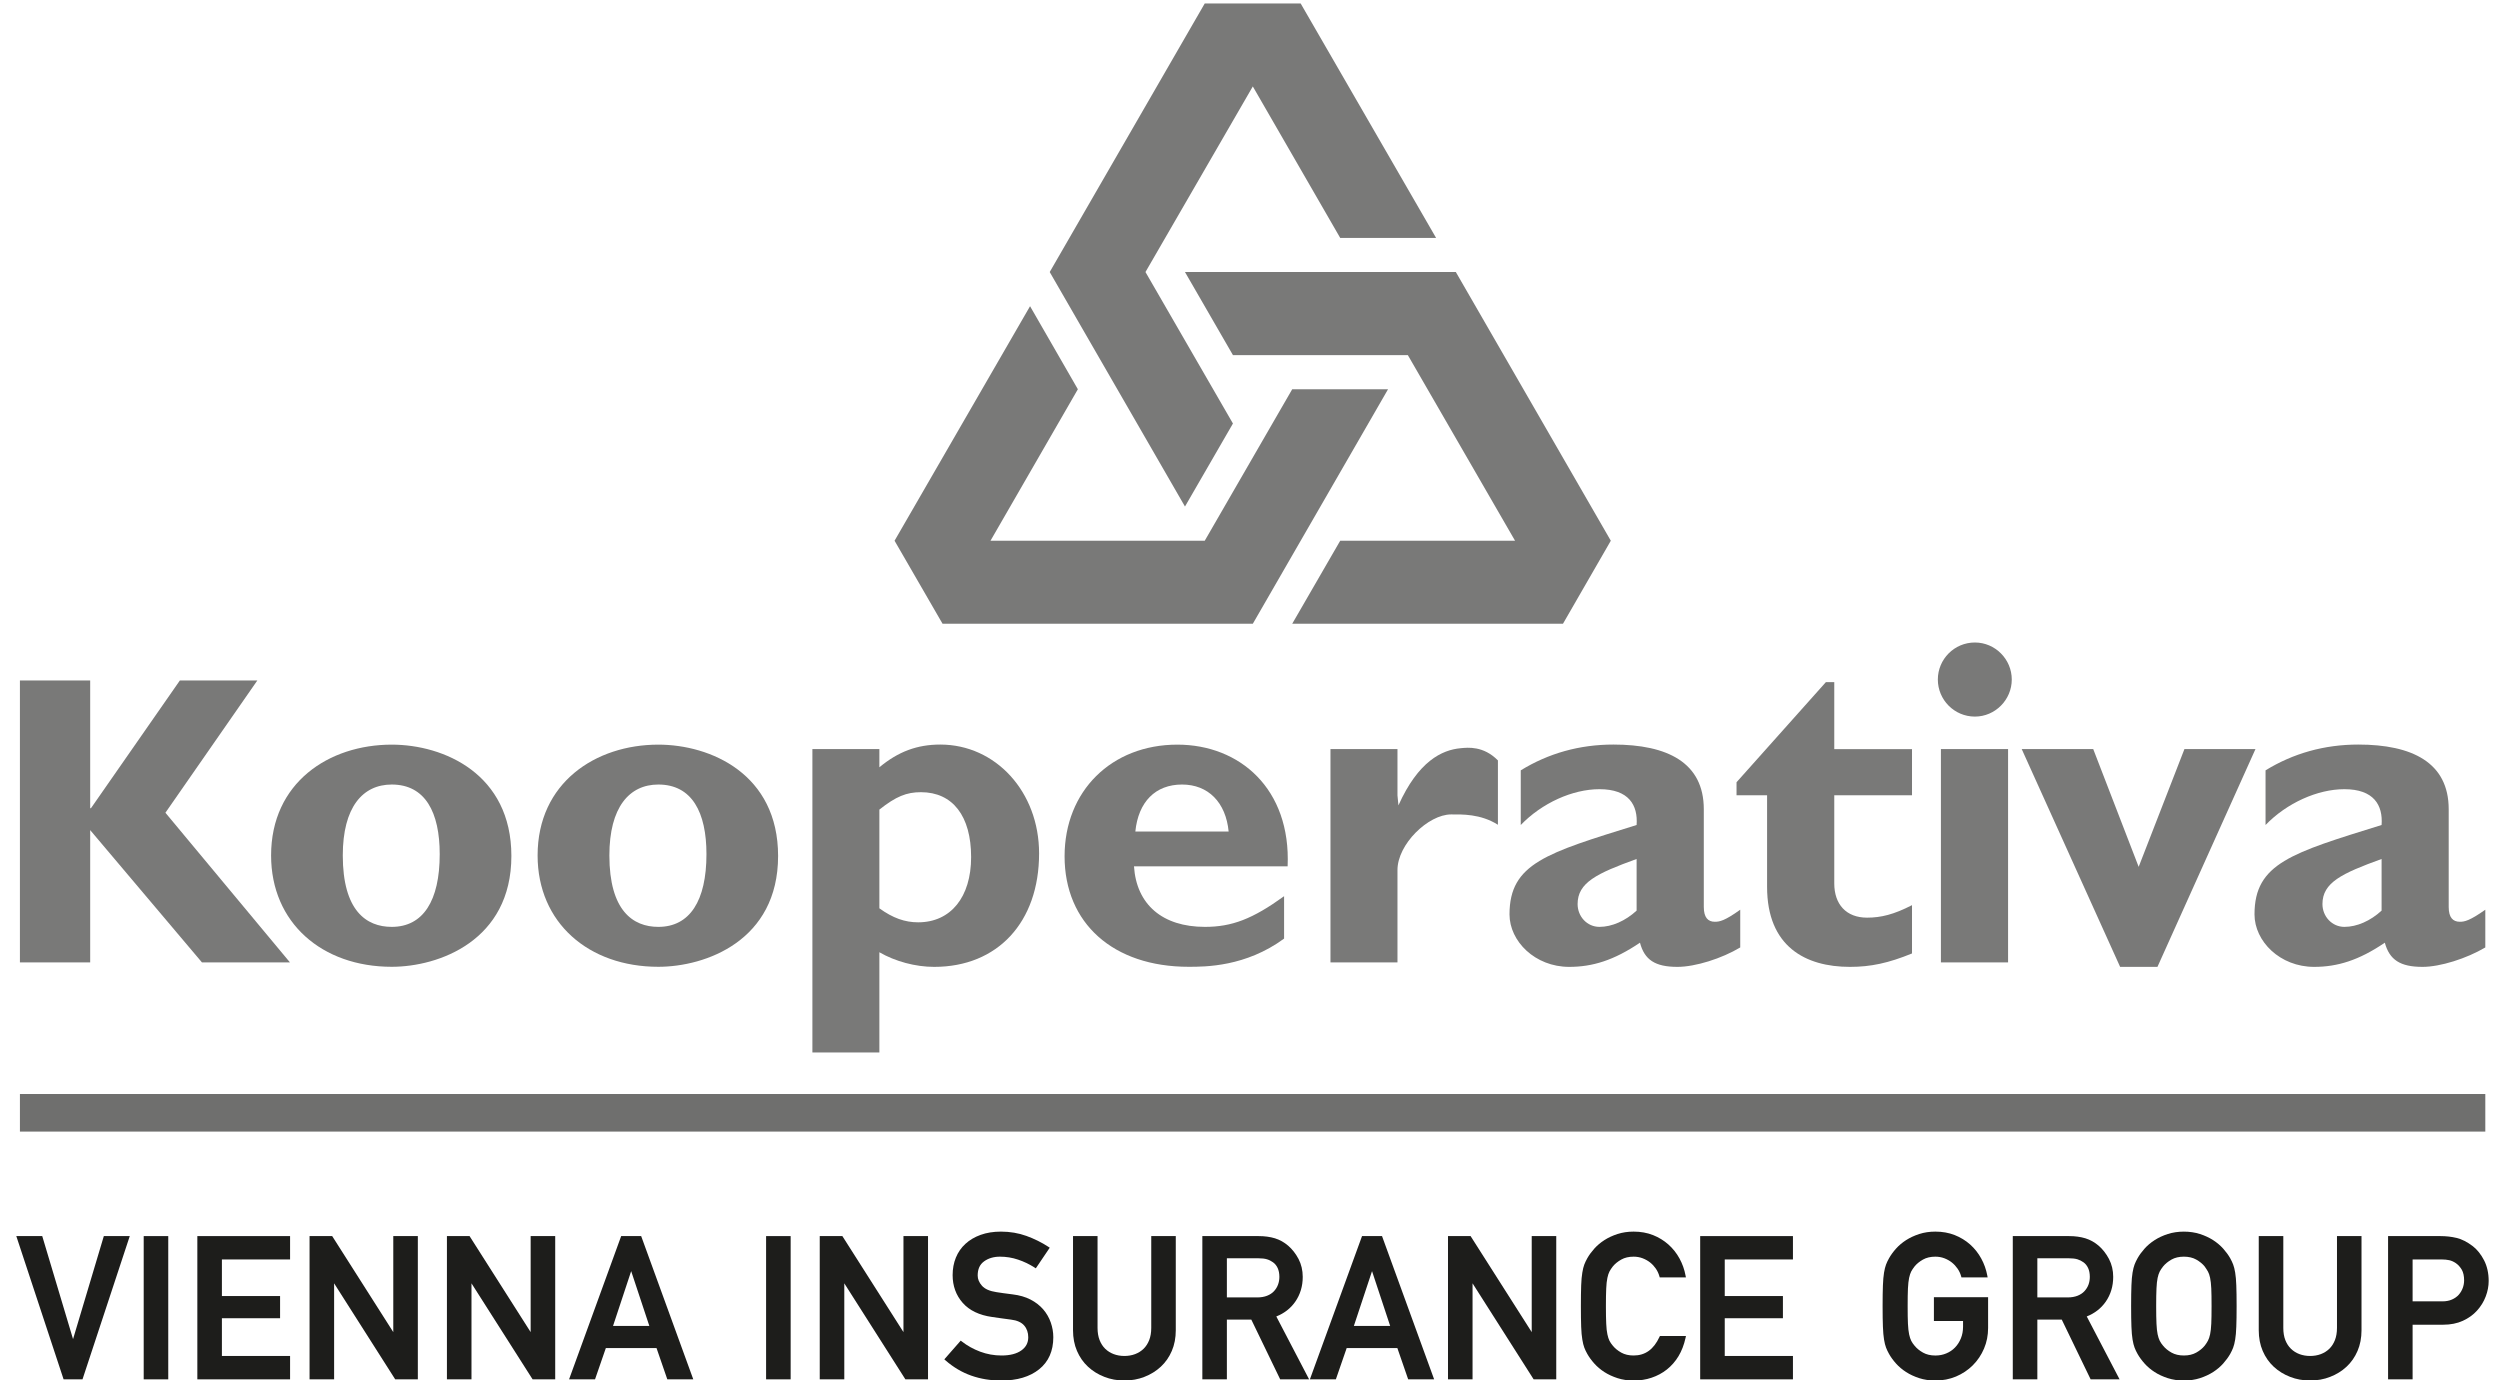
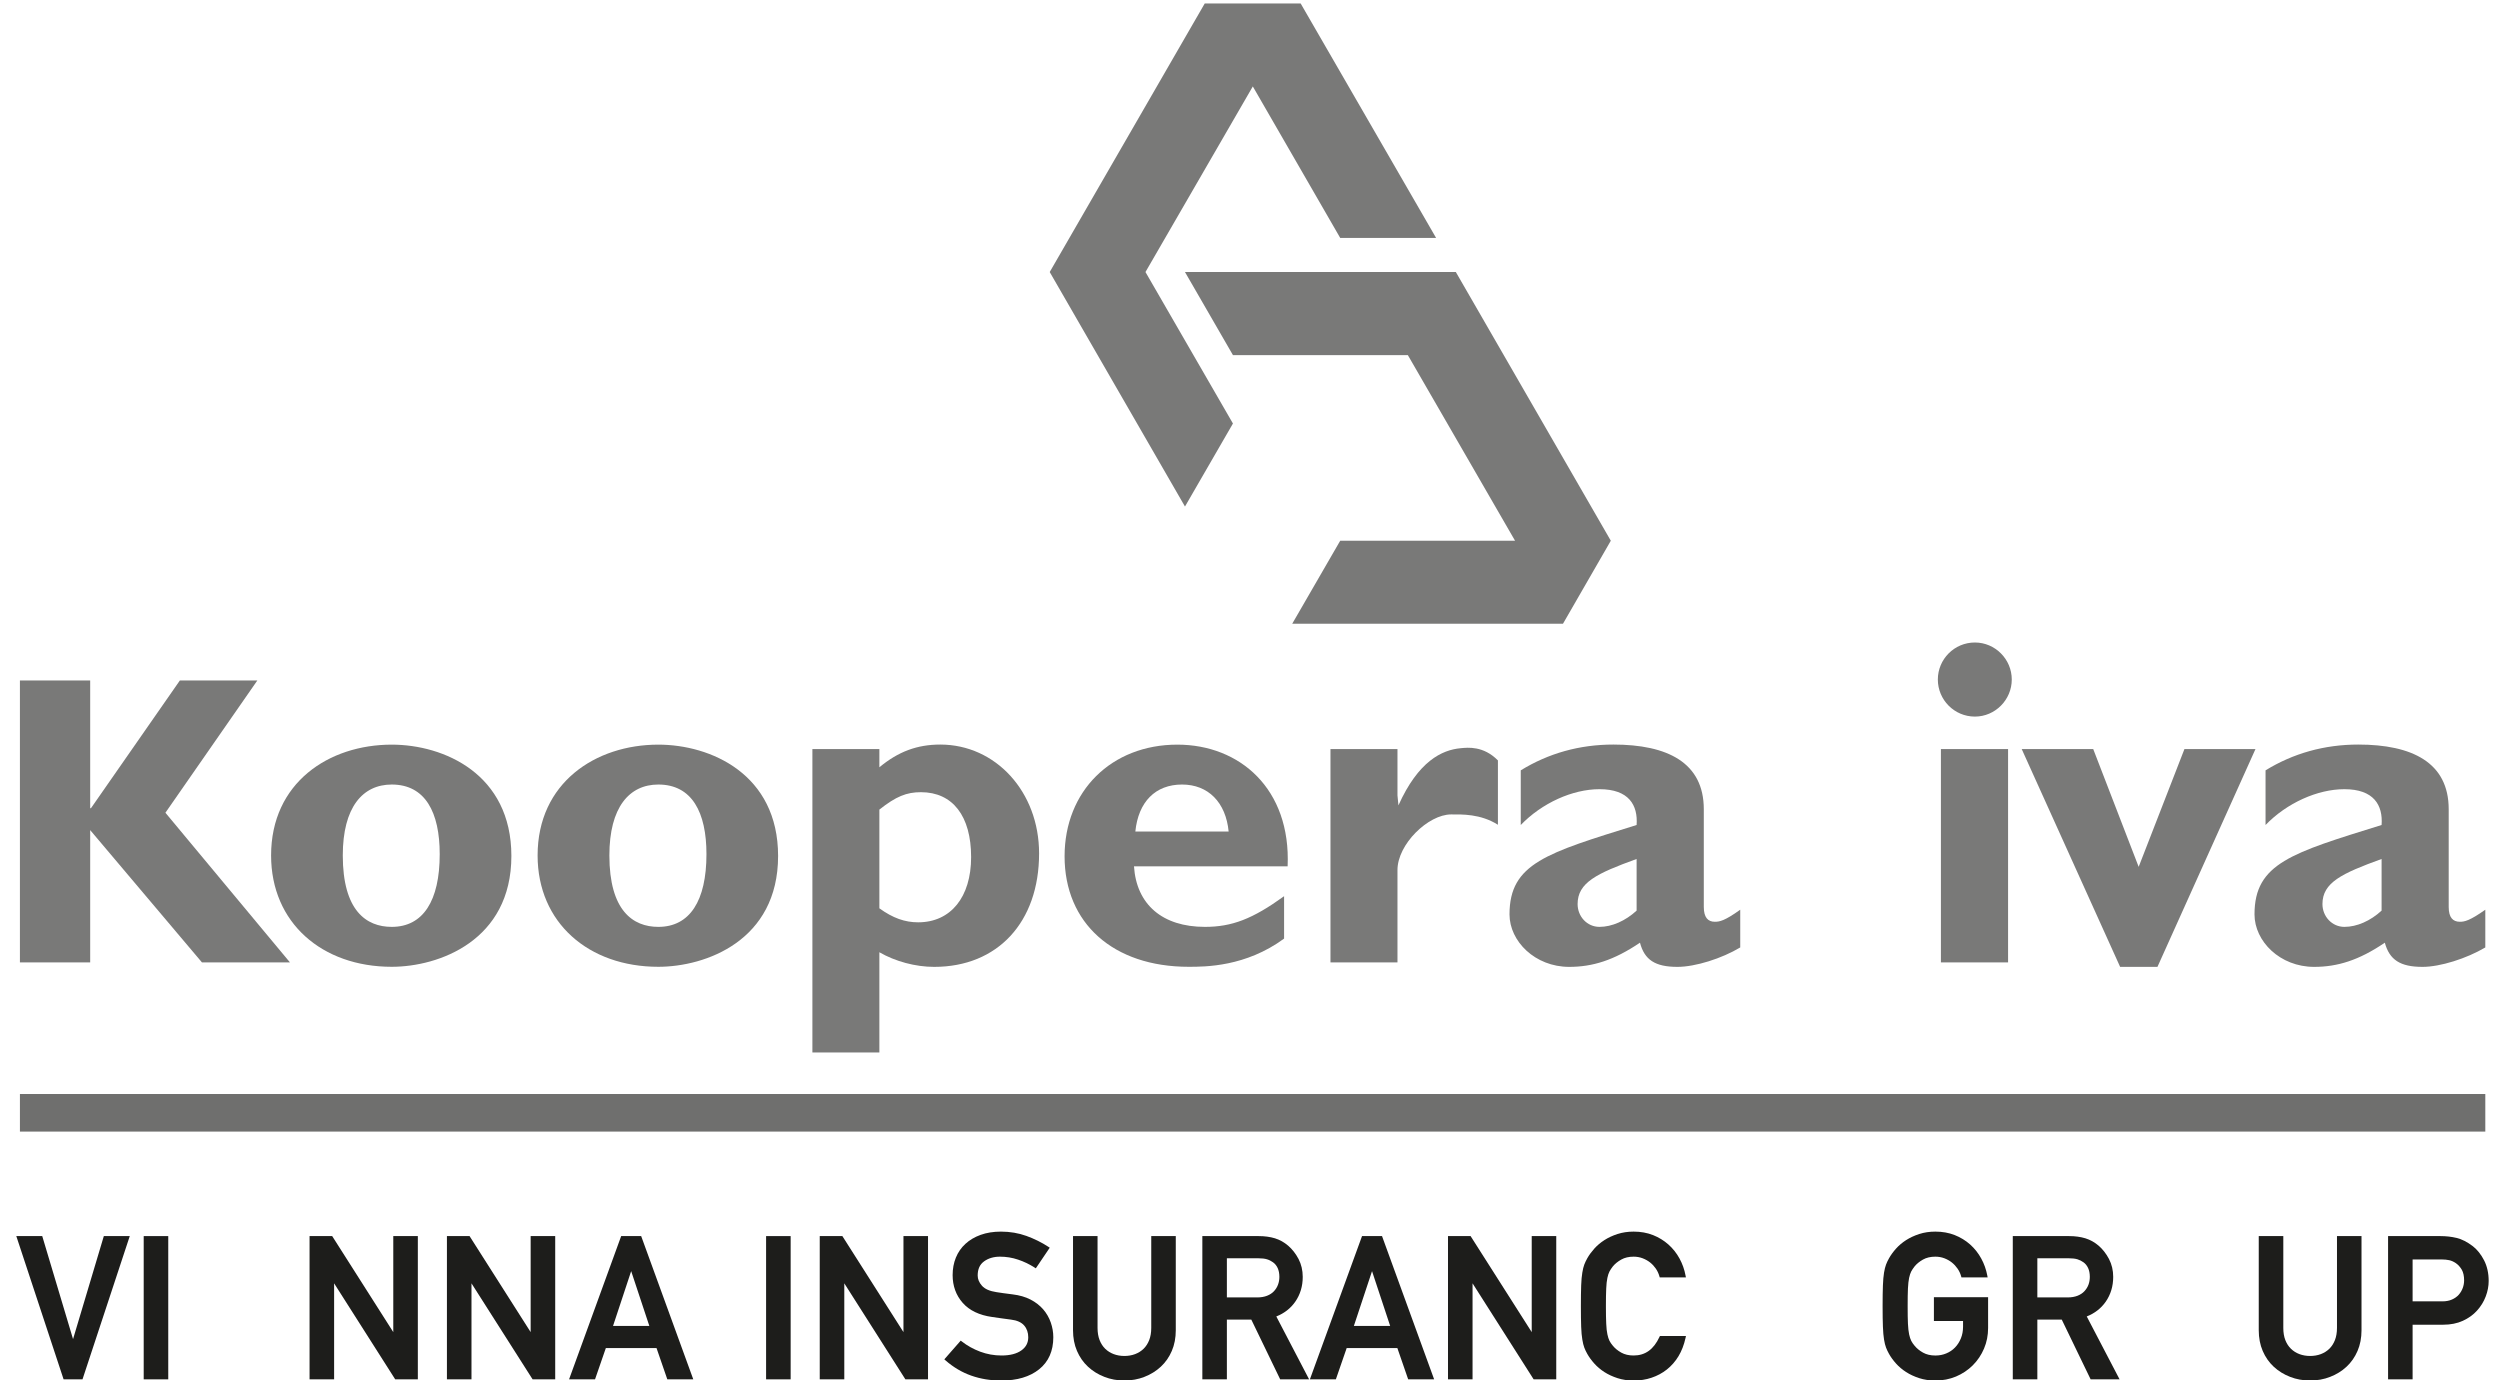
<svg xmlns="http://www.w3.org/2000/svg" width="96px" height="53px" viewBox="0 0 96 53">
  <title>KOOPERATIVA</title>
  <desc>Created with Sketch.</desc>
  <g id="Desktop" stroke="none" stroke-width="1" fill="none" fill-rule="evenodd">
    <g id="Produkty" transform="translate(-469, -1901)">
      <g id="Partneri" transform="translate(0, 1632)">
        <g id="loga_bw" transform="translate(160, 185)">
          <g id="KOOPERATIVA" transform="translate(309.626, 84.133)">
            <polygon id="Fill-228" fill="#797978" points="5.726 31.076 10.507 36.822 7.128 36.822 2.837 31.743 2.837 36.822 0.139 36.822 0.139 25.997 2.837 25.997 2.837 30.902 2.867 30.902 6.281 25.997 9.256 25.997" />
            <path d="M16.259,32.667 C16.259,34.461 15.621,35.459 14.417,35.459 C13.437,35.459 12.537,34.835 12.537,32.716 C12.537,30.865 13.3,29.993 14.417,29.993 C15.707,29.993 16.259,31.064 16.259,32.667 M19.011,32.737 C19.011,29.587 16.419,28.461 14.417,28.461 C11.999,28.461 9.784,29.925 9.784,32.716 C9.784,35.299 11.736,36.992 14.417,36.992 C16.221,36.992 19.011,35.992 19.011,32.737" id="Fill-229" fill="#797978" />
            <path d="M26.502,32.667 C26.502,34.461 25.861,35.459 24.654,35.459 C23.679,35.459 22.774,34.835 22.774,32.716 C22.774,30.865 23.539,29.993 24.654,29.993 C25.949,29.993 26.502,31.064 26.502,32.667 M29.253,32.737 C29.253,29.587 26.658,28.461 24.654,28.461 C22.243,28.461 20.018,29.925 20.018,32.716 C20.018,35.299 21.975,36.992 24.654,36.992 C26.467,36.992 29.253,35.992 29.253,32.737" id="Fill-230" fill="#797978" />
            <path d="M33.142,30.955 C33.783,30.449 34.185,30.287 34.738,30.287 C35.96,30.287 36.665,31.205 36.665,32.78 C36.665,34.317 35.882,35.284 34.631,35.284 C34.122,35.284 33.66,35.121 33.142,34.746 L33.142,30.955 Z M33.142,28.632 L30.57,28.632 L30.57,40.281 L33.142,40.281 L33.142,36.433 C33.749,36.785 34.525,36.995 35.248,36.995 C37.678,36.995 39.275,35.284 39.275,32.639 C39.275,30.267 37.603,28.458 35.481,28.458 C34.596,28.458 33.868,28.727 33.142,29.331 L33.142,28.632 L33.142,28.632 Z" id="Fill-231" fill="#797978" />
            <path d="M42.971,31.799 C43.086,30.654 43.744,29.993 44.765,29.993 C45.769,29.993 46.446,30.676 46.554,31.799 L42.971,31.799 Z M48.683,34.281 C47.475,35.155 46.68,35.459 45.643,35.459 C44.012,35.459 43.014,34.601 42.919,33.133 L48.819,33.133 C48.948,30.157 46.98,28.461 44.585,28.461 C42.052,28.461 40.254,30.245 40.254,32.749 C40.254,35.318 42.119,36.992 45.02,36.992 C45.659,36.992 47.21,36.992 48.683,35.909 L48.683,34.281 L48.683,34.281 Z" id="Fill-232" fill="#797978" />
            <path d="M53.037,30.41 L53.074,30.793 C53.837,29.094 54.745,28.663 55.465,28.598 C55.741,28.571 56.339,28.504 56.894,29.067 L56.894,31.538 C56.222,31.113 55.508,31.141 55.097,31.141 C54.221,31.141 53.03,32.287 53.037,33.286 L53.037,36.822 L50.464,36.822 L50.464,28.632 L53.037,28.632 L53.037,30.41" id="Fill-233" fill="#797978" />
            <path d="M62.22,34.835 C61.792,35.228 61.271,35.459 60.794,35.459 C60.32,35.459 59.954,35.063 59.954,34.583 C59.954,33.759 60.687,33.407 62.22,32.852 L62.22,34.835 Z M66.199,34.8 C65.601,35.228 65.406,35.263 65.224,35.263 C64.962,35.263 64.8,35.101 64.8,34.693 L64.8,30.941 C64.8,29.147 63.397,28.458 61.329,28.458 C60.023,28.458 58.836,28.794 57.771,29.448 L57.771,31.547 C58.584,30.703 59.759,30.172 60.794,30.172 C61.919,30.172 62.275,30.78 62.22,31.547 C58.78,32.619 57.339,33.015 57.339,34.979 C57.339,36.013 58.321,36.995 59.631,36.995 C60.522,36.995 61.345,36.746 62.349,36.066 C62.523,36.725 62.93,36.995 63.786,36.995 C64.481,36.995 65.493,36.672 66.199,36.249 L66.199,34.8 L66.199,34.8 Z" id="Fill-234" fill="#797978" />
-             <path d="M72.795,30.404 L69.81,30.404 L69.81,33.792 C69.81,34.591 70.266,35.105 71.069,35.105 C71.604,35.105 72.101,34.983 72.795,34.625 L72.795,36.48 C71.886,36.851 71.21,36.995 70.411,36.995 C68.703,36.995 67.23,36.215 67.23,33.922 L67.23,30.404 L66.057,30.404 L66.057,29.905 L69.489,26.06 L69.81,26.06 L69.81,28.634 L72.795,28.634 L72.795,30.404" id="Fill-235" fill="#797978" />
            <path d="M73.905,36.822 L76.484,36.822 L76.484,28.632 L73.905,28.632 L73.905,36.822 Z M76.626,25.961 C76.626,26.74 75.988,27.384 75.21,27.384 C74.419,27.384 73.787,26.74 73.787,25.961 C73.787,25.181 74.419,24.539 75.21,24.539 C75.988,24.539 76.626,25.181 76.626,25.961 L76.626,25.961 Z" id="Fill-236" fill="#797978" />
            <polygon id="Fill-237" fill="#797978" points="77.008 28.632 79.754 28.632 81.499 33.154 83.256 28.632 85.984 28.632 82.22 36.995 80.787 36.995" />
            <path d="M90.827,34.835 C90.4,35.228 89.882,35.459 89.398,35.459 C88.927,35.459 88.556,35.063 88.556,34.583 C88.556,33.759 89.295,33.407 90.827,32.852 L90.827,34.835 Z M94.81,34.8 C94.205,35.228 94.006,35.263 93.835,35.263 C93.565,35.263 93.404,35.101 93.404,34.693 L93.404,30.941 C93.404,29.147 91.998,28.458 89.931,28.458 C88.63,28.458 87.436,28.794 86.371,29.448 L86.371,31.547 C87.186,30.703 88.365,30.172 89.398,30.172 C90.524,30.172 90.884,30.78 90.827,31.547 C87.383,32.619 85.947,33.015 85.947,34.979 C85.947,36.013 86.925,36.995 88.237,36.995 C89.125,36.995 89.952,36.746 90.951,36.066 C91.131,36.725 91.541,36.995 92.398,36.995 C93.088,36.995 94.094,36.672 94.81,36.249 L94.81,34.8 L94.81,34.8 Z" id="Fill-238" fill="#797978" />
-             <polygon id="Fill-239" fill="#797978" points="38.928 11.625 40.764 14.814 37.409 20.631 45.636 20.631 48.995 14.814 52.675 14.814 47.482 23.819 35.568 23.819 33.725 20.631" />
            <polygon id="Fill-240" fill="#797978" points="48.995 23.819 50.838 20.631 57.552 20.631 53.435 13.503 46.719 13.503 44.877 10.313 55.278 10.313 61.229 20.631 59.392 23.819" />
            <polygon id="Fill-241" fill="#797978" points="54.52 9.003 50.838 9.003 47.482 3.186 43.36 10.313 46.719 16.13 44.877 19.318 39.683 10.313 45.636 2.46913601e-13 49.319 2.46913601e-13" />
            <polygon id="Fill-242" fill="#6F6F6E" points="0.139 43.32 94.81 43.32 94.81 41.877 0.139 41.877" />
            <polygon id="Fill-243" fill="#1D1D1B" points="2.179 51.289 0.996 47.333 -7.21644966e-13 47.333 1.816 52.834 2.542 52.834 4.357 47.333 3.361 47.333" />
            <polygon id="Fill-244" fill="#1D1D1B" points="4.892 52.834 5.835 52.834 5.835 47.333 4.892 47.333" />
-             <polygon id="Fill-245" fill="#1D1D1B" points="6.952 52.834 10.513 52.834 10.513 51.936 7.895 51.936 7.895 50.487 10.129 50.487 10.129 49.635 7.895 49.635 7.895 48.23 10.513 48.23 10.513 47.333 6.952 47.333" />
            <polygon id="Fill-246" fill="#1D1D1B" points="14.476 51.02 12.13 47.333 11.261 47.333 11.261 52.834 12.204 52.834 12.204 49.147 14.55 52.834 15.419 52.834 15.419 47.333 14.476 47.333" />
            <polygon id="Fill-247" fill="#1D1D1B" points="19.751 51.02 17.405 47.333 16.536 47.333 16.536 52.834 17.479 52.834 17.479 49.147 19.826 52.834 20.694 52.834 20.694 47.333 19.751 47.333" />
            <path d="M24.308,50.782 L22.915,50.782 L23.611,48.678 L24.308,50.782 Z M23.227,47.333 L21.226,52.834 L22.223,52.834 L22.638,51.634 L24.585,51.634 L24.999,52.834 L25.996,52.834 L23.995,47.333 L23.227,47.333 Z" id="Fill-248" fill="#1D1D1B" />
            <polygon id="Fill-249" fill="#1D1D1B" points="28.792 52.834 29.735 52.834 29.735 47.333 28.792 47.333" />
            <polygon id="Fill-250" fill="#1D1D1B" points="34.067 51.02 31.721 47.333 30.852 47.333 30.852 52.834 31.795 52.834 31.795 49.147 34.141 52.834 35.01 52.834 35.01 47.333 34.067 47.333" />
            <path d="M39.435,50.149 C39.306,50 39.143,49.872 38.948,49.771 C38.754,49.67 38.522,49.603 38.258,49.571 C38.125,49.556 38.007,49.54 37.905,49.525 L37.642,49.486 C37.381,49.448 37.192,49.365 37.082,49.241 C36.971,49.115 36.917,48.987 36.917,48.847 C36.917,48.603 36.996,48.427 37.158,48.307 C37.323,48.185 37.53,48.123 37.772,48.123 C38.011,48.123 38.245,48.161 38.466,48.236 C38.689,48.31 38.901,48.412 39.097,48.537 L39.149,48.571 L39.684,47.779 L39.629,47.743 C39.375,47.577 39.093,47.437 38.79,47.327 C38.486,47.217 38.156,47.161 37.811,47.161 C37.522,47.161 37.26,47.203 37.032,47.285 C36.804,47.367 36.607,47.483 36.447,47.63 C36.286,47.777 36.163,47.955 36.08,48.158 C35.997,48.361 35.955,48.587 35.955,48.831 C35.955,49.247 36.085,49.605 36.342,49.897 C36.598,50.188 36.978,50.37 37.469,50.439 L37.848,50.493 C37.956,50.509 38.073,50.524 38.196,50.54 C38.427,50.568 38.596,50.644 38.701,50.765 C38.806,50.886 38.859,51.039 38.859,51.217 C38.859,51.429 38.773,51.595 38.596,51.722 C38.415,51.852 38.158,51.918 37.834,51.918 C37.549,51.918 37.274,51.869 37.015,51.772 C36.754,51.674 36.518,51.543 36.313,51.383 L36.266,51.347 L35.636,52.065 L35.684,52.108 C35.982,52.369 36.314,52.566 36.67,52.691 C37.025,52.817 37.414,52.88 37.826,52.88 C38.43,52.88 38.918,52.735 39.275,52.449 C39.637,52.16 39.821,51.746 39.821,51.217 C39.821,51.026 39.788,50.836 39.724,50.652 C39.66,50.468 39.563,50.298 39.435,50.149" id="Fill-251" fill="#1D1D1B" />
            <path d="M43.582,50.861 C43.582,51.038 43.555,51.195 43.503,51.328 C43.451,51.46 43.379,51.571 43.288,51.66 C43.196,51.749 43.087,51.818 42.962,51.865 C42.711,51.96 42.39,51.96 42.14,51.865 C42.015,51.818 41.906,51.749 41.814,51.66 C41.723,51.571 41.651,51.46 41.599,51.328 C41.547,51.195 41.52,51.038 41.52,50.861 L41.52,47.333 L40.578,47.333 L40.578,50.951 C40.578,51.24 40.629,51.507 40.73,51.742 C40.831,51.978 40.973,52.182 41.153,52.349 C41.332,52.515 41.543,52.646 41.781,52.738 C42.018,52.832 42.277,52.879 42.551,52.879 C42.824,52.879 43.084,52.832 43.321,52.738 C43.559,52.646 43.77,52.515 43.949,52.349 C44.129,52.182 44.271,51.978 44.372,51.742 C44.473,51.507 44.524,51.24 44.524,50.951 L44.524,47.333 L43.582,47.333 L43.582,50.861 Z" id="Fill-252" fill="#1D1D1B" />
            <path d="M46.486,48.185 L47.698,48.185 C47.831,48.185 47.942,48.198 48.026,48.224 C48.11,48.249 48.187,48.288 48.257,48.339 C48.333,48.392 48.393,48.467 48.436,48.559 C48.48,48.653 48.502,48.768 48.502,48.899 C48.502,49.006 48.484,49.108 48.449,49.2 C48.415,49.293 48.362,49.377 48.293,49.451 C48.225,49.524 48.136,49.582 48.029,49.624 C47.922,49.666 47.795,49.688 47.653,49.688 L46.486,49.688 L46.486,48.185 Z M49.112,49.852 C49.303,49.578 49.399,49.257 49.399,48.899 C49.399,48.648 49.345,48.417 49.238,48.212 C49.131,48.009 48.997,47.838 48.841,47.703 C48.689,47.572 48.518,47.476 48.332,47.418 C48.148,47.362 47.937,47.333 47.706,47.333 L45.544,47.333 L45.544,52.834 L46.486,52.834 L46.486,50.539 L47.424,50.539 L48.516,52.798 L48.533,52.834 L49.644,52.834 L48.384,50.419 C48.69,50.298 48.935,50.107 49.112,49.852 L49.112,49.852 Z" id="Fill-253" fill="#1D1D1B" />
            <path d="M52.756,50.782 L51.363,50.782 L52.06,48.679 L52.756,50.782 Z M52.444,47.333 L51.676,47.333 L49.674,52.834 L50.671,52.834 L51.086,51.634 L53.033,51.634 L53.448,52.834 L54.445,52.834 L52.459,47.375 L52.444,47.333 Z" id="Fill-254" fill="#1D1D1B" />
            <polygon id="Fill-255" fill="#1D1D1B" points="58.192 51.02 55.864 47.363 55.846 47.333 54.977 47.333 54.977 52.834 55.92 52.834 55.92 49.147 58.247 52.804 58.266 52.834 59.134 52.834 59.134 47.333 58.192 47.333" />
            <path d="M63.097,51.206 C62.875,51.685 62.551,51.918 62.105,51.918 C61.921,51.918 61.761,51.881 61.63,51.807 C61.497,51.732 61.387,51.642 61.304,51.539 C61.252,51.478 61.209,51.414 61.177,51.352 C61.146,51.289 61.119,51.206 61.098,51.104 C61.075,51 61.06,50.863 61.053,50.697 C61.045,50.531 61.041,50.303 61.041,50.02 C61.041,49.738 61.045,49.51 61.053,49.344 C61.06,49.178 61.075,49.042 61.098,48.937 C61.119,48.836 61.146,48.754 61.177,48.695 C61.209,48.634 61.252,48.568 61.305,48.5 C61.387,48.399 61.496,48.31 61.631,48.234 C61.762,48.16 61.921,48.123 62.105,48.123 C62.225,48.123 62.341,48.143 62.449,48.184 C62.558,48.226 62.656,48.281 62.741,48.348 C62.826,48.416 62.899,48.496 62.96,48.585 C63.02,48.674 63.065,48.771 63.094,48.872 L63.107,48.918 L64.113,48.918 L64.098,48.843 C64.056,48.615 63.978,48.397 63.868,48.195 C63.757,47.991 63.613,47.81 63.441,47.656 C63.269,47.503 63.069,47.381 62.847,47.293 C62.624,47.205 62.374,47.161 62.105,47.161 C61.884,47.161 61.676,47.192 61.487,47.253 C61.299,47.314 61.129,47.393 60.982,47.488 C60.833,47.583 60.703,47.694 60.594,47.816 C60.486,47.937 60.396,48.06 60.327,48.182 C60.279,48.268 60.24,48.35 60.211,48.426 C60.181,48.505 60.156,48.607 60.135,48.736 C60.113,48.862 60.099,49.022 60.091,49.226 C60.084,49.427 60.08,49.694 60.08,50.02 C60.08,50.347 60.084,50.615 60.091,50.815 C60.099,51.019 60.113,51.179 60.135,51.305 C60.156,51.435 60.181,51.536 60.211,51.615 C60.24,51.692 60.279,51.774 60.327,51.859 C60.396,51.981 60.486,52.104 60.594,52.225 C60.703,52.347 60.833,52.458 60.981,52.553 C61.13,52.649 61.3,52.727 61.487,52.788 C61.675,52.849 61.883,52.88 62.105,52.88 C62.348,52.88 62.58,52.844 62.793,52.772 C63.008,52.7 63.206,52.595 63.38,52.457 C63.555,52.319 63.706,52.147 63.828,51.946 C63.949,51.745 64.04,51.51 64.098,51.247 L64.115,51.169 L63.115,51.169 L63.097,51.206 Z" id="Fill-256" fill="#1D1D1B" />
-             <polygon id="Fill-257" fill="#1D1D1B" points="64.661 52.834 68.223 52.834 68.223 51.936 65.604 51.936 65.604 50.487 67.838 50.487 67.838 49.635 65.604 49.635 65.604 48.23 68.223 48.23 68.223 47.333 64.661 47.333" />
            <path d="M73.636,50.594 L74.755,50.594 L74.755,50.816 C74.755,50.977 74.727,51.127 74.671,51.263 C74.615,51.399 74.539,51.517 74.445,51.613 C74.352,51.71 74.239,51.785 74.111,51.838 C73.983,51.892 73.842,51.919 73.692,51.919 C73.508,51.919 73.348,51.881 73.217,51.807 C73.083,51.732 72.974,51.642 72.891,51.539 C72.838,51.477 72.795,51.414 72.764,51.352 C72.733,51.289 72.706,51.206 72.684,51.104 C72.662,51 72.647,50.863 72.639,50.697 C72.631,50.531 72.628,50.303 72.628,50.02 C72.628,49.738 72.631,49.51 72.639,49.344 C72.647,49.179 72.662,49.041 72.684,48.937 C72.706,48.836 72.733,48.754 72.763,48.695 C72.795,48.634 72.839,48.568 72.891,48.501 C72.973,48.399 73.083,48.31 73.217,48.234 C73.348,48.16 73.508,48.123 73.692,48.123 C73.812,48.123 73.927,48.143 74.036,48.184 C74.145,48.226 74.243,48.281 74.327,48.348 C74.412,48.416 74.485,48.496 74.546,48.585 C74.607,48.674 74.652,48.771 74.68,48.872 L74.694,48.918 L75.699,48.918 L75.685,48.843 C75.642,48.615 75.565,48.397 75.454,48.195 C75.343,47.991 75.2,47.81 75.028,47.656 C74.856,47.503 74.656,47.381 74.433,47.293 C74.21,47.205 73.961,47.161 73.692,47.161 C73.47,47.161 73.262,47.192 73.073,47.253 C72.886,47.314 72.716,47.393 72.568,47.488 C72.42,47.583 72.289,47.694 72.18,47.816 C72.072,47.937 71.983,48.06 71.914,48.182 C71.866,48.268 71.826,48.35 71.798,48.426 C71.768,48.506 71.742,48.607 71.721,48.736 C71.7,48.862 71.686,49.022 71.678,49.226 C71.67,49.427 71.666,49.694 71.666,50.02 C71.666,50.347 71.67,50.615 71.678,50.815 C71.686,51.019 71.7,51.179 71.721,51.305 C71.742,51.435 71.768,51.536 71.798,51.615 C71.827,51.692 71.866,51.774 71.914,51.859 C71.982,51.981 72.072,52.104 72.18,52.225 C72.289,52.347 72.42,52.458 72.568,52.553 C72.716,52.649 72.886,52.727 73.073,52.788 C73.261,52.849 73.469,52.88 73.692,52.88 C73.971,52.88 74.238,52.828 74.485,52.725 C74.73,52.621 74.948,52.476 75.13,52.294 C75.313,52.111 75.458,51.895 75.561,51.652 C75.665,51.408 75.717,51.143 75.717,50.862 L75.717,49.679 L73.636,49.679 L73.636,50.594 Z" id="Fill-258" fill="#1D1D1B" />
            <path d="M77.608,48.185 L78.819,48.185 C78.953,48.185 79.063,48.198 79.148,48.224 C79.231,48.249 79.308,48.288 79.379,48.339 C79.454,48.392 79.514,48.467 79.557,48.559 C79.601,48.653 79.623,48.768 79.623,48.899 C79.623,49.006 79.606,49.108 79.571,49.2 C79.536,49.293 79.483,49.377 79.414,49.451 C79.346,49.524 79.257,49.582 79.151,49.624 C79.043,49.666 78.916,49.688 78.774,49.688 L77.608,49.688 L77.608,48.185 Z M80.234,49.852 C80.424,49.578 80.521,49.257 80.521,48.899 C80.521,48.648 80.466,48.417 80.359,48.212 C80.252,48.009 80.119,47.838 79.963,47.703 C79.811,47.572 79.639,47.476 79.453,47.418 C79.269,47.362 79.058,47.333 78.827,47.333 L76.665,47.333 L76.665,52.834 L77.608,52.834 L77.608,50.539 L78.545,50.539 L79.637,52.798 L79.655,52.834 L80.766,52.834 L79.505,50.419 C79.811,50.298 80.056,50.107 80.234,49.852 L80.234,49.852 Z" id="Fill-259" fill="#1D1D1B" />
-             <path d="M83.235,48.123 C83.418,48.123 83.578,48.16 83.709,48.234 C83.843,48.31 83.953,48.4 84.032,48.498 C84.082,48.568 84.125,48.635 84.16,48.696 C84.193,48.755 84.22,48.836 84.242,48.937 C84.264,49.041 84.279,49.178 84.287,49.344 C84.295,49.51 84.298,49.738 84.298,50.02 C84.298,50.304 84.295,50.531 84.287,50.697 C84.279,50.863 84.264,51 84.242,51.104 C84.22,51.206 84.192,51.288 84.159,51.35 C84.125,51.413 84.083,51.478 84.035,51.54 C83.952,51.642 83.843,51.732 83.709,51.807 C83.578,51.881 83.419,51.918 83.235,51.918 C83.051,51.918 82.891,51.881 82.76,51.807 C82.626,51.732 82.517,51.642 82.434,51.539 C82.381,51.478 82.339,51.414 82.307,51.351 C82.276,51.289 82.249,51.206 82.227,51.104 C82.205,51 82.19,50.863 82.183,50.697 C82.175,50.531 82.171,50.304 82.171,50.02 C82.171,49.738 82.175,49.51 82.183,49.344 C82.19,49.178 82.205,49.041 82.227,48.937 C82.249,48.836 82.276,48.754 82.307,48.695 C82.339,48.634 82.382,48.568 82.435,48.501 C82.517,48.4 82.626,48.31 82.76,48.234 C82.891,48.16 83.051,48.123 83.235,48.123 M85.205,48.736 C85.184,48.607 85.158,48.506 85.128,48.426 C85.099,48.349 85.06,48.266 85.013,48.182 C84.944,48.061 84.854,47.938 84.746,47.816 C84.636,47.694 84.506,47.583 84.358,47.488 C84.21,47.393 84.04,47.314 83.853,47.253 C83.474,47.131 82.994,47.131 82.617,47.253 C82.429,47.314 82.259,47.393 82.112,47.488 C81.963,47.583 81.832,47.694 81.724,47.816 C81.616,47.937 81.526,48.06 81.457,48.182 C81.409,48.268 81.37,48.35 81.341,48.426 C81.311,48.506 81.286,48.607 81.264,48.736 C81.243,48.862 81.229,49.022 81.221,49.226 C81.213,49.427 81.209,49.694 81.209,50.02 C81.209,50.347 81.213,50.615 81.221,50.814 C81.229,51.019 81.243,51.179 81.264,51.305 C81.286,51.435 81.311,51.536 81.341,51.614 C81.37,51.692 81.409,51.774 81.457,51.859 C81.526,51.981 81.616,52.104 81.724,52.225 C81.832,52.347 81.963,52.458 82.111,52.553 C82.259,52.649 82.429,52.727 82.617,52.788 C82.805,52.849 83.013,52.88 83.235,52.88 C83.456,52.88 83.664,52.849 83.853,52.788 C84.04,52.727 84.209,52.649 84.358,52.553 C84.506,52.458 84.636,52.348 84.746,52.225 C84.854,52.103 84.944,51.98 85.013,51.859 C85.06,51.775 85.099,51.693 85.128,51.615 C85.158,51.536 85.184,51.435 85.205,51.305 C85.226,51.179 85.241,51.014 85.248,50.814 C85.256,50.615 85.26,50.347 85.26,50.02 C85.26,49.694 85.256,49.427 85.248,49.226 C85.241,49.027 85.226,48.862 85.205,48.736" id="Fill-260" fill="#1D1D1B" />
            <path d="M89.114,50.861 C89.114,51.038 89.087,51.195 89.035,51.328 C88.983,51.46 88.911,51.572 88.82,51.66 C88.729,51.749 88.619,51.818 88.495,51.865 C88.244,51.96 87.923,51.96 87.672,51.865 C87.548,51.818 87.438,51.749 87.347,51.66 C87.255,51.571 87.183,51.46 87.131,51.328 C87.079,51.195 87.053,51.038 87.053,50.861 L87.053,47.333 L86.11,47.333 L86.11,50.951 C86.11,51.24 86.161,51.507 86.262,51.742 C86.363,51.978 86.505,52.182 86.685,52.349 C86.864,52.515 87.075,52.646 87.313,52.738 C87.55,52.832 87.81,52.879 88.083,52.879 C88.356,52.879 88.616,52.832 88.853,52.738 C89.091,52.646 89.303,52.515 89.481,52.349 C89.661,52.182 89.803,51.978 89.904,51.742 C90.005,51.507 90.056,51.24 90.056,50.951 L90.056,47.333 L89.114,47.333 L89.114,50.861 Z" id="Fill-261" fill="#1D1D1B" />
            <path d="M93.996,49.034 C93.996,49.132 93.979,49.23 93.944,49.325 C93.909,49.421 93.857,49.508 93.79,49.585 C93.723,49.66 93.636,49.722 93.532,49.768 C93.428,49.815 93.303,49.839 93.162,49.839 L92.018,49.839 L92.018,48.23 L93.132,48.23 C93.242,48.23 93.341,48.24 93.427,48.259 C93.51,48.277 93.594,48.315 93.676,48.37 C93.769,48.434 93.846,48.521 93.907,48.625 C93.966,48.728 93.996,48.866 93.996,49.034 M94.762,48.262 C94.645,48.036 94.501,47.855 94.333,47.723 C94.115,47.557 93.904,47.449 93.705,47.403 C93.51,47.356 93.302,47.333 93.086,47.333 L91.076,47.333 L91.076,52.834 L92.018,52.834 L92.018,50.736 L93.192,50.736 C93.477,50.736 93.731,50.685 93.947,50.586 C94.162,50.488 94.346,50.356 94.492,50.194 C94.638,50.033 94.75,49.851 94.825,49.653 C94.901,49.455 94.939,49.254 94.939,49.057 C94.939,48.756 94.879,48.489 94.762,48.262" id="Fill-262" fill="#1D1D1B" />
          </g>
        </g>
      </g>
    </g>
  </g>
</svg>